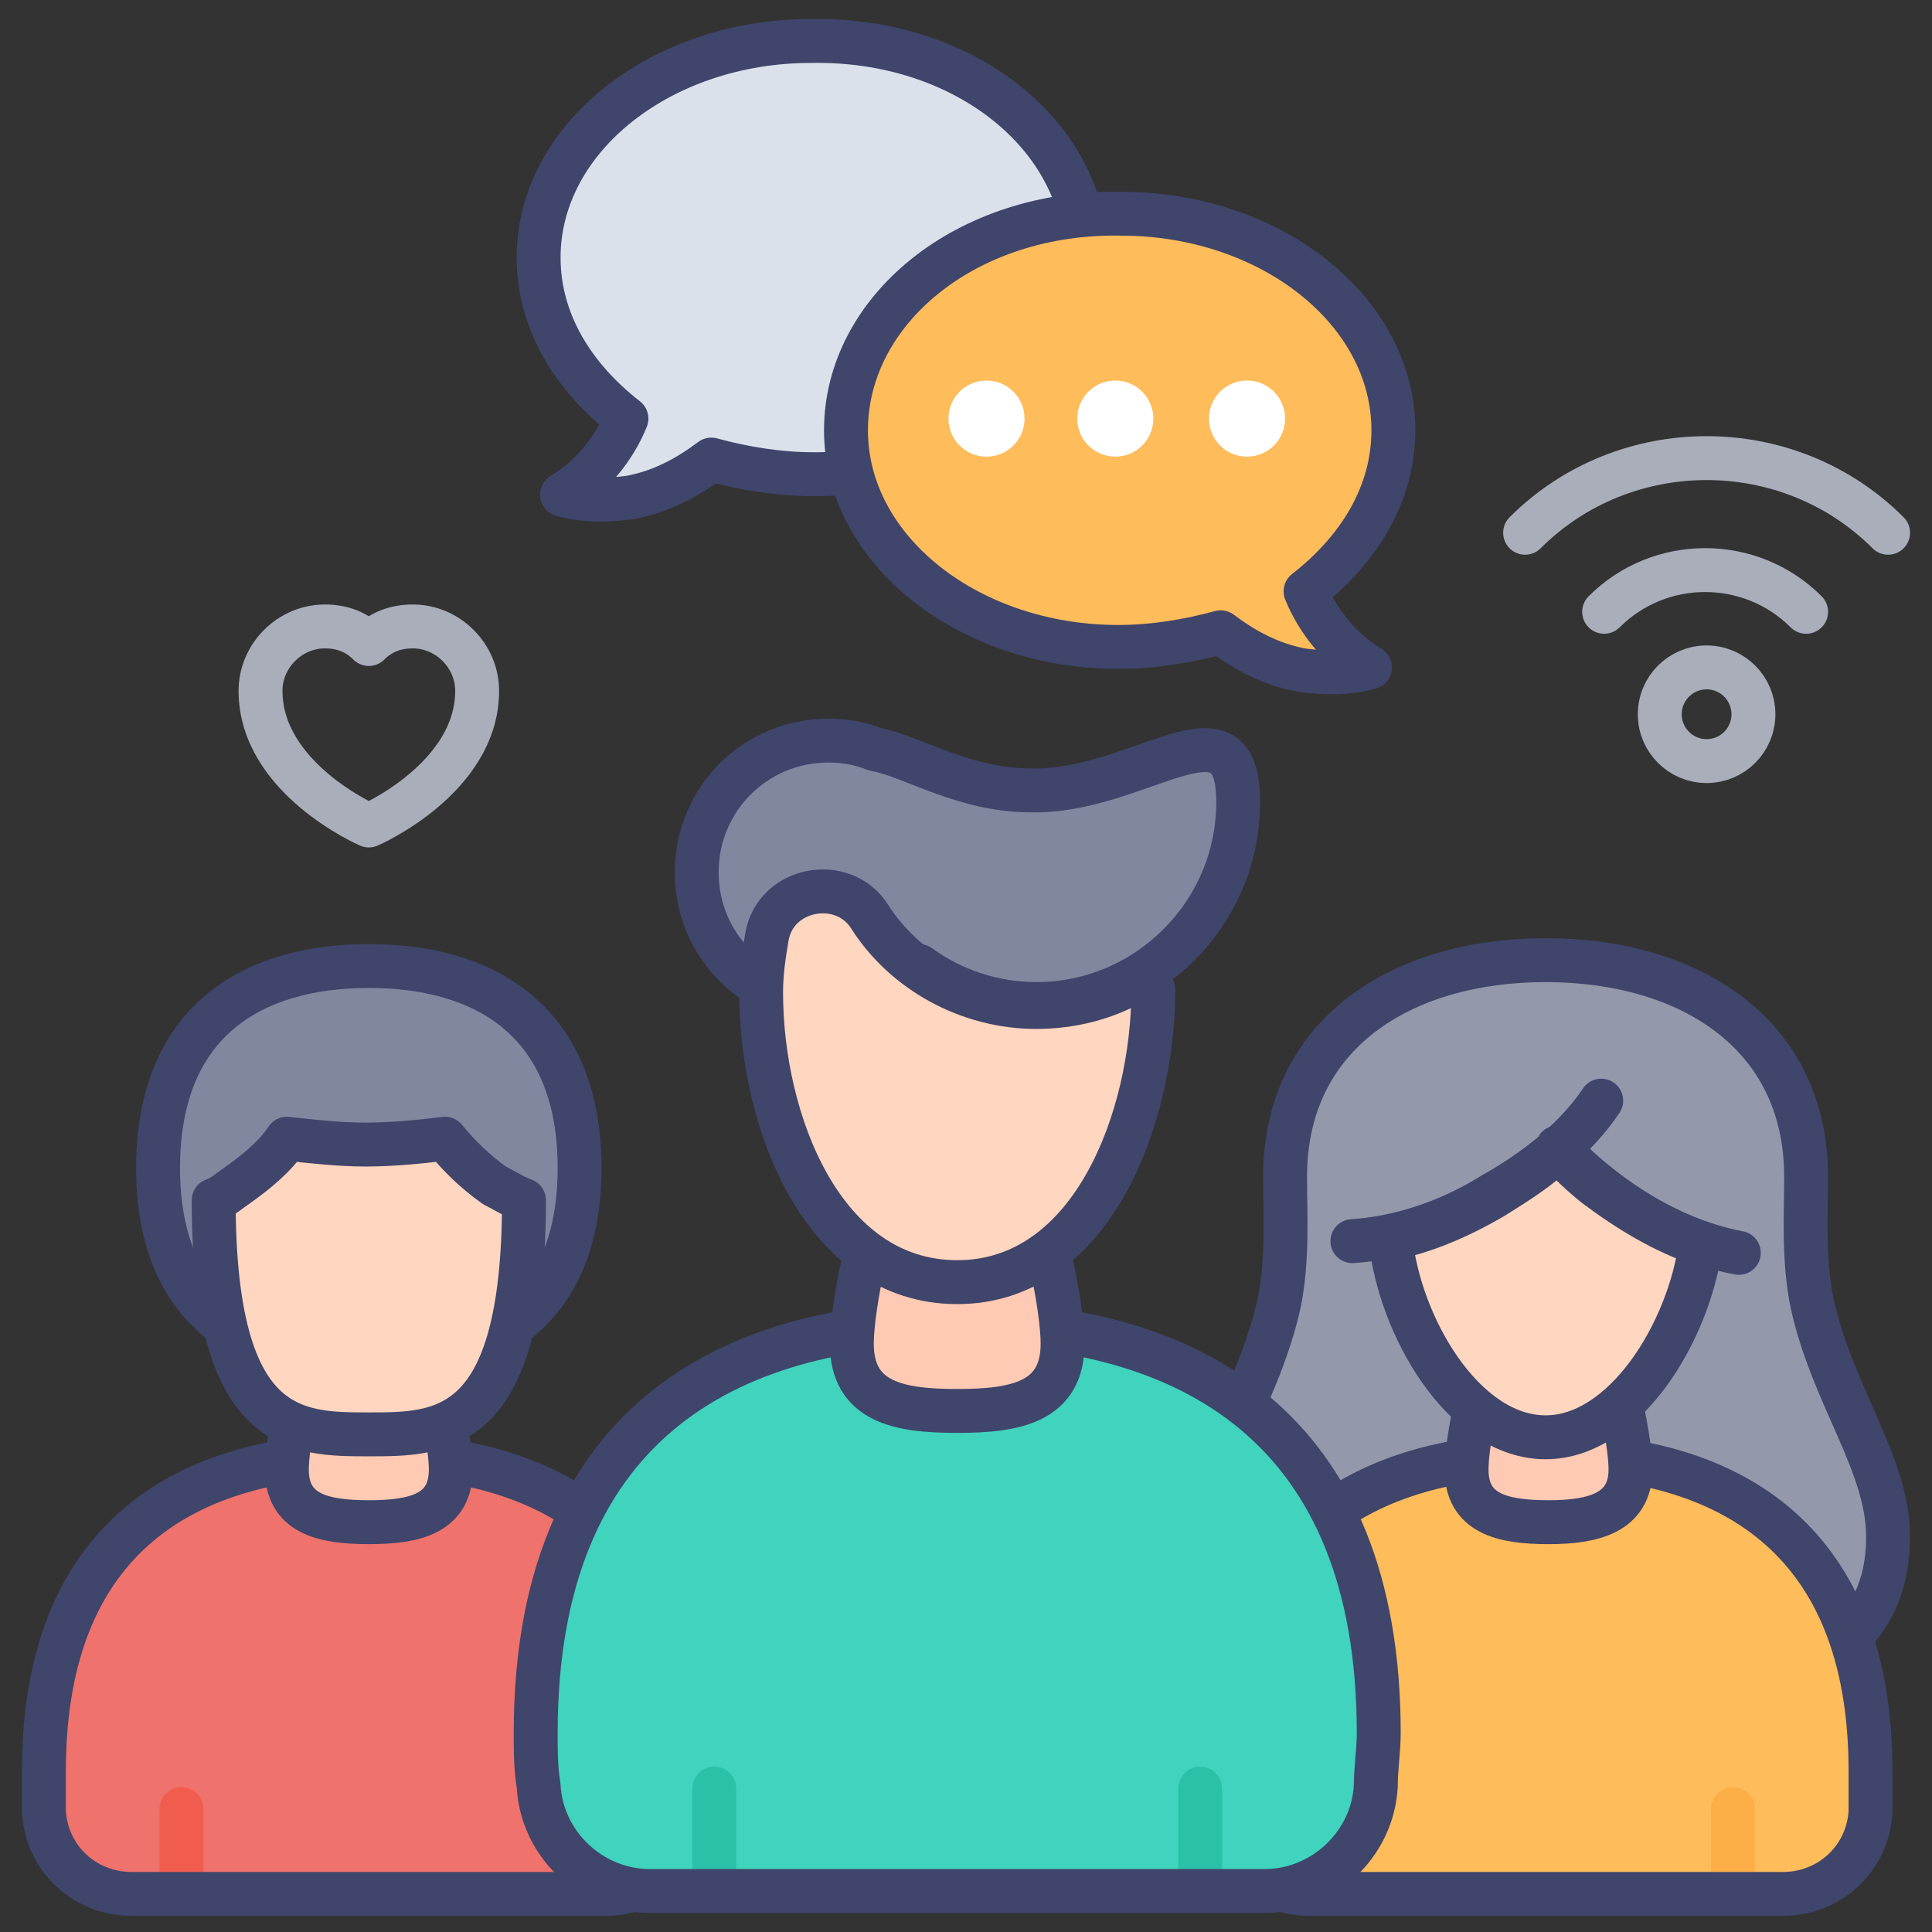
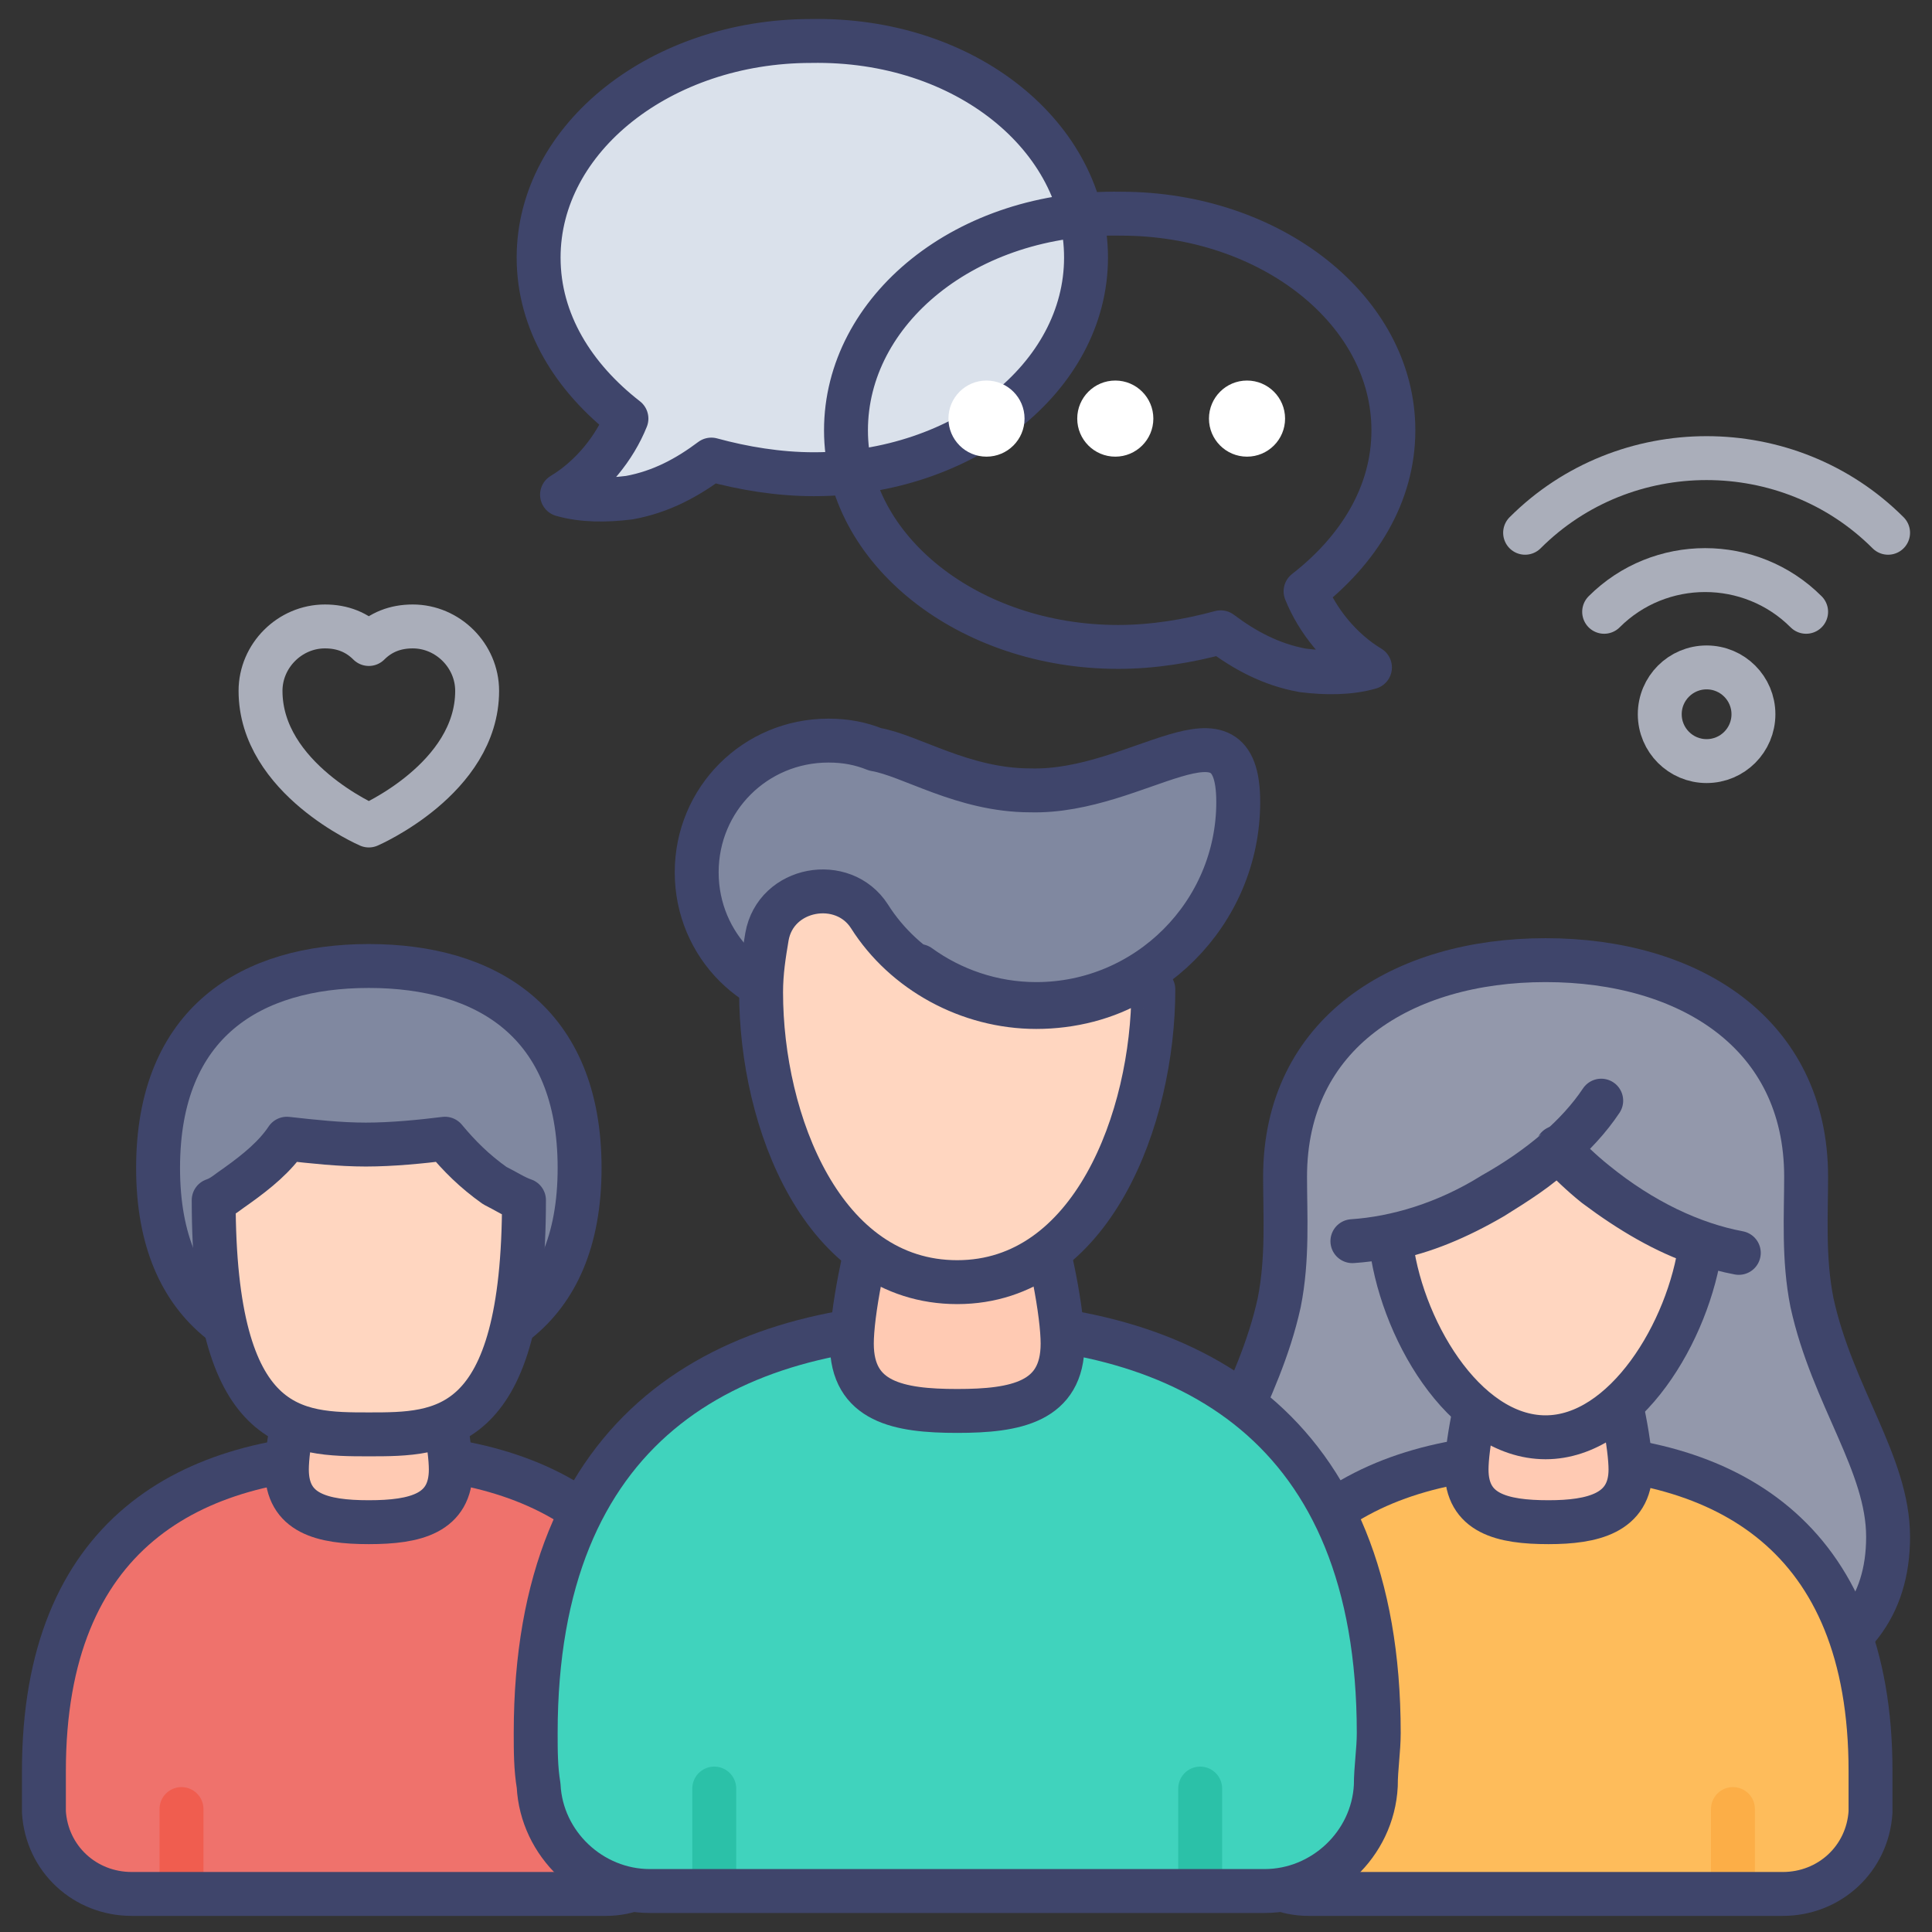
<svg xmlns="http://www.w3.org/2000/svg" id="Layer_1" height="512" viewBox="0 0 66 66" width="512">
  <rect x="0" y="0" width="66" height="66" fill="#333333" stroke="none" />
  <g>
    <path d="m20.7 64.7c1.5 0 2.9-1.2 3-2.8 0-.5 0-.9 0-1.4 0-8.1-5-10.8-11.1-10.8s-11.1 2.7-11.1 10.8v1.4c.1 1.6 1.4 2.8 3 2.8z" fill="#ef726c" />
    <path d="m6.2 64.2v-2.4" style="fill:#febc5b;stroke:#f05d4f;stroke-linecap:round;stroke-linejoin:round;stroke-miterlimit:10;stroke-width:1.5" />
    <path d="m64.5 52.5c0 4.9-5.2 5.8-11.7 5.8-6.4 0-11.7-.9-11.7-5.8 0-2.5 1.9-4.8 2.6-8 .3-1.5.2-3 .2-4.3 0-4.9 4-7.4 8.9-7.4s8.9 2.5 8.9 7.4c0 1.3-.1 2.8.2 4.3.7 3.2 2.6 5.5 2.6 8z" style="fill:#9398ab;stroke:#3f456b;stroke-linecap:round;stroke-linejoin:round;stroke-miterlimit:10;stroke-width:1.5" />
    <path d="m44.7 64.7c-1.5 0-2.9-1.2-3-2.8 0-.5 0-.9 0-1.4 0-8.1 5-10.8 11.1-10.8s11.1 2.7 11.1 10.8v1.4c-.1 1.6-1.4 2.8-3 2.8z" fill="#febc5b" />
    <g stroke-linecap="round" stroke-linejoin="round" stroke-miterlimit="10" stroke-width="1.5">
      <path d="m59.2 64.2v-2.4" fill="#fcae47" stroke="#fcae47" />
      <path d="m44.7 64.7c-1.5 0-2.9-1.2-3-2.8 0-.5 0-.9 0-1.4 0-8.1 5-10.8 11.1-10.8s11.1 2.7 11.1 10.8v1.4c-.1 1.6-1.4 2.8-3 2.8z" fill="none" stroke="#3f456b" />
      <path d="m50.1 50.2c0 1.5 1.2 1.8 2.8 1.8 1.5 0 2.8-.3 2.8-1.8s-1.2-6.8-2.8-6.8-2.8 5.3-2.8 6.8z" fill="#ffcab3" stroke="#3f456b" />
      <path d="m19.8 39.9c0 5-3.2 6.7-7.2 6.7s-7.2-1.7-7.2-6.7 3.2-6.9 7.2-6.9 7.2 1.9 7.2 6.9z" fill="#8088a0" stroke="#3f456b" />
      <path d="m20.7 64.7c1.5 0 2.9-1.2 3-2.8 0-.5 0-.9 0-1.4 0-8.1-5-10.8-11.1-10.8s-11.1 2.7-11.1 10.8v1.4c.1 1.6 1.4 2.8 3 2.8z" fill="none" stroke="#3f456b" />
      <path d="m15.4 50.2c0 1.5-1.2 1.8-2.8 1.8s-2.8-.3-2.8-1.8 1.2-6.8 2.8-6.8 2.8 5.3 2.8 6.8z" fill="#ffcab3" stroke="#3f456b" />
      <path d="m17.9 41c0 8-2.8 8-5.3 8s-5.3 0-5.3-8c.3-.1.5-.3.8-.5.7-.5 1.3-1 1.7-1.6.9.1 1.8.2 2.7.2s1.9-.1 2.7-.2c.5.6 1 1.1 1.7 1.6.4.2.7.4 1 .5z" fill="#ffd6c0" stroke="#3f456b" />
    </g>
    <g>
      <path d="m43.2 64.6c2 0 3.7-1.6 3.8-3.6 0-.6.1-1.2.1-1.8 0-10.5-6.5-14-14.4-14s-14.4 3.5-14.4 14c0 .6 0 1.2.1 1.8.1 2 1.8 3.6 3.8 3.6z" fill="#40d3bd" />
      <g stroke-linecap="round" stroke-linejoin="round" stroke-miterlimit="10" stroke-width="1.5">
        <g fill="#febc5b" stroke="#2bc1a8">
          <path d="m41 64.2v-3.1" />
          <path d="m24.4 64.2v-3.1" />
        </g>
        <path d="m43.2 64.6c2 0 3.7-1.6 3.8-3.6 0-.6.1-1.2.1-1.8 0-10.5-6.5-14-14.4-14s-14.4 3.5-14.4 14c0 .6 0 1.2.1 1.8.1 2 1.8 3.6 3.8 3.6z" fill="none" stroke="#3f456b" />
        <path d="m36.3 45.9c0 2-1.6 2.3-3.6 2.3s-3.6-.3-3.6-2.3 1.6-8.9 3.6-8.9 3.6 6.9 3.6 8.9z" fill="#ffcab3" stroke="#3f456b" />
        <path d="m42.3 27.4c0 3.8-3.1 6.9-6.9 6.9-1.5 0-2.9-.5-4-1.3-.8.8-1.9 1.3-3.1 1.3-2.5 0-4.5-2-4.5-4.5s2-4.5 4.5-4.5c.6 0 1.1.1 1.6.3 1.2.2 3 1.4 5.3 1.4 3.7.1 7.1-3.4 7.1.4z" fill="#8088a0" stroke="#3f456b" />
        <path d="m39.4 33.8c0 4.4-2.1 10-6.7 10s-6.7-5.5-6.7-9.9c0-.7.1-1.3.2-1.9.3-1.7 2.6-2.1 3.5-.7 1.2 1.9 3.4 3.1 5.7 3.1 1.2 0 2.4-.3 3.4-.9.3.1.4.2.6.3z" fill="#ffd6c0" stroke="#3f456b" />
      </g>
    </g>
    <path d="m58.1 42.5c-.4 3-2.6 6.6-5.3 6.6-2.8 0-5-3.8-5.3-6.8 1.1-.2 2.3-.7 3.5-1.4.8-.5 1.6-1 2.2-1.6.4.4.8.8 1.3 1.2 1.2.9 2.4 1.6 3.6 2z" style="fill:#ffd6c0;stroke:#3f456b;stroke-linecap:round;stroke-linejoin:round;stroke-miterlimit:10;stroke-width:1.5" />
    <path d="m53.2 39.2c.4.4.8.8 1.3 1.2 1.6 1.3 3.3 2.1 4.9 2.4" style="fill:#9398ab;stroke:#3f456b;stroke-linecap:round;stroke-linejoin:round;stroke-miterlimit:10;stroke-width:1.5" />
    <path d="m46.2 42.4c1.5-.1 3.2-.6 4.8-1.6 1.6-.9 2.9-2 3.7-3.2" style="fill:#9398ab;stroke:#3f456b;stroke-linecap:round;stroke-linejoin:round;stroke-miterlimit:10;stroke-width:1.5" />
    <g>
      <path d="m37.1 8.8c0 4.1-4.2 7.4-9.3 7.4-1.2 0-2.4-.2-3.5-.5-.8.6-1.7 1.1-2.8 1.3-.8.1-1.6.1-2.3-.1 1-.6 1.8-1.6 2.2-2.6-1.8-1.4-3-3.3-3-5.5 0-4.1 4.2-7.4 9.3-7.4 5.3-.1 9.4 3.3 9.4 7.4z" fill="#dae1eb" />
      <path d="m37.1 8.8c0 4.1-4.2 7.4-9.3 7.4-1.2 0-2.4-.2-3.5-.5-.8.6-1.7 1.1-2.8 1.3-.8.1-1.6.1-2.3-.1 1-.6 1.8-1.6 2.2-2.6-1.8-1.4-3-3.3-3-5.5 0-4.1 4.2-7.4 9.3-7.4 5.3-.1 9.4 3.3 9.4 7.4z" style="fill:none;stroke:#3f456b;stroke-linecap:round;stroke-linejoin:round;stroke-miterlimit:10;stroke-width:1.5" />
    </g>
-     <path d="m28.9 14.7c0 4.1 4.2 7.4 9.3 7.4 1.2 0 2.4-.2 3.5-.5.8.6 1.7 1.1 2.8 1.3.8.1 1.6.1 2.3-.1-1-.6-1.8-1.6-2.2-2.6 1.8-1.4 3-3.3 3-5.5 0-4.1-4.2-7.4-9.3-7.4-5.3-.1-9.4 3.3-9.4 7.4z" fill="#febc5b" />
    <path d="m28.9 14.7c0 4.1 4.2 7.4 9.3 7.4 1.2 0 2.4-.2 3.5-.5.8.6 1.7 1.1 2.8 1.3.8.1 1.6.1 2.3-.1-1-.6-1.8-1.6-2.2-2.6 1.8-1.4 3-3.3 3-5.5 0-4.1-4.2-7.4-9.3-7.4-5.3-.1-9.4 3.3-9.4 7.4z" style="fill:none;stroke:#3f456b;stroke-linecap:round;stroke-linejoin:round;stroke-miterlimit:10;stroke-width:1.5" />
    <path d="m16.3 23.6c0 3-3.7 4.6-3.7 4.6s-3.7-1.6-3.7-4.6c0-1.2 1-2.2 2.2-2.2.6 0 1.1.2 1.5.6.4-.4.9-.6 1.5-.6 1.2 0 2.2 1 2.2 2.2z" style="fill:none;stroke:#aaaeba;stroke-linecap:round;stroke-linejoin:round;stroke-miterlimit:10;stroke-width:1.5" />
    <g fill="#fff">
      <circle cx="33.7" cy="14.3" r="1.3" />
      <circle cx="38.1" cy="14.3" r="1.3" />
      <circle cx="42.6" cy="14.3" r="1.3" />
    </g>
    <g style="fill:none;stroke:#aaaeba;stroke-linecap:round;stroke-linejoin:round;stroke-miterlimit:10;stroke-width:1.5">
      <circle cx="58.3" cy="24.4" r="1.6" />
      <path d="m54.8 20.9c1.9-1.9 5-1.9 6.9 0" />
      <path d="m52.1 18.2c3.4-3.4 9-3.4 12.4 0" />
    </g>
  </g>
</svg>